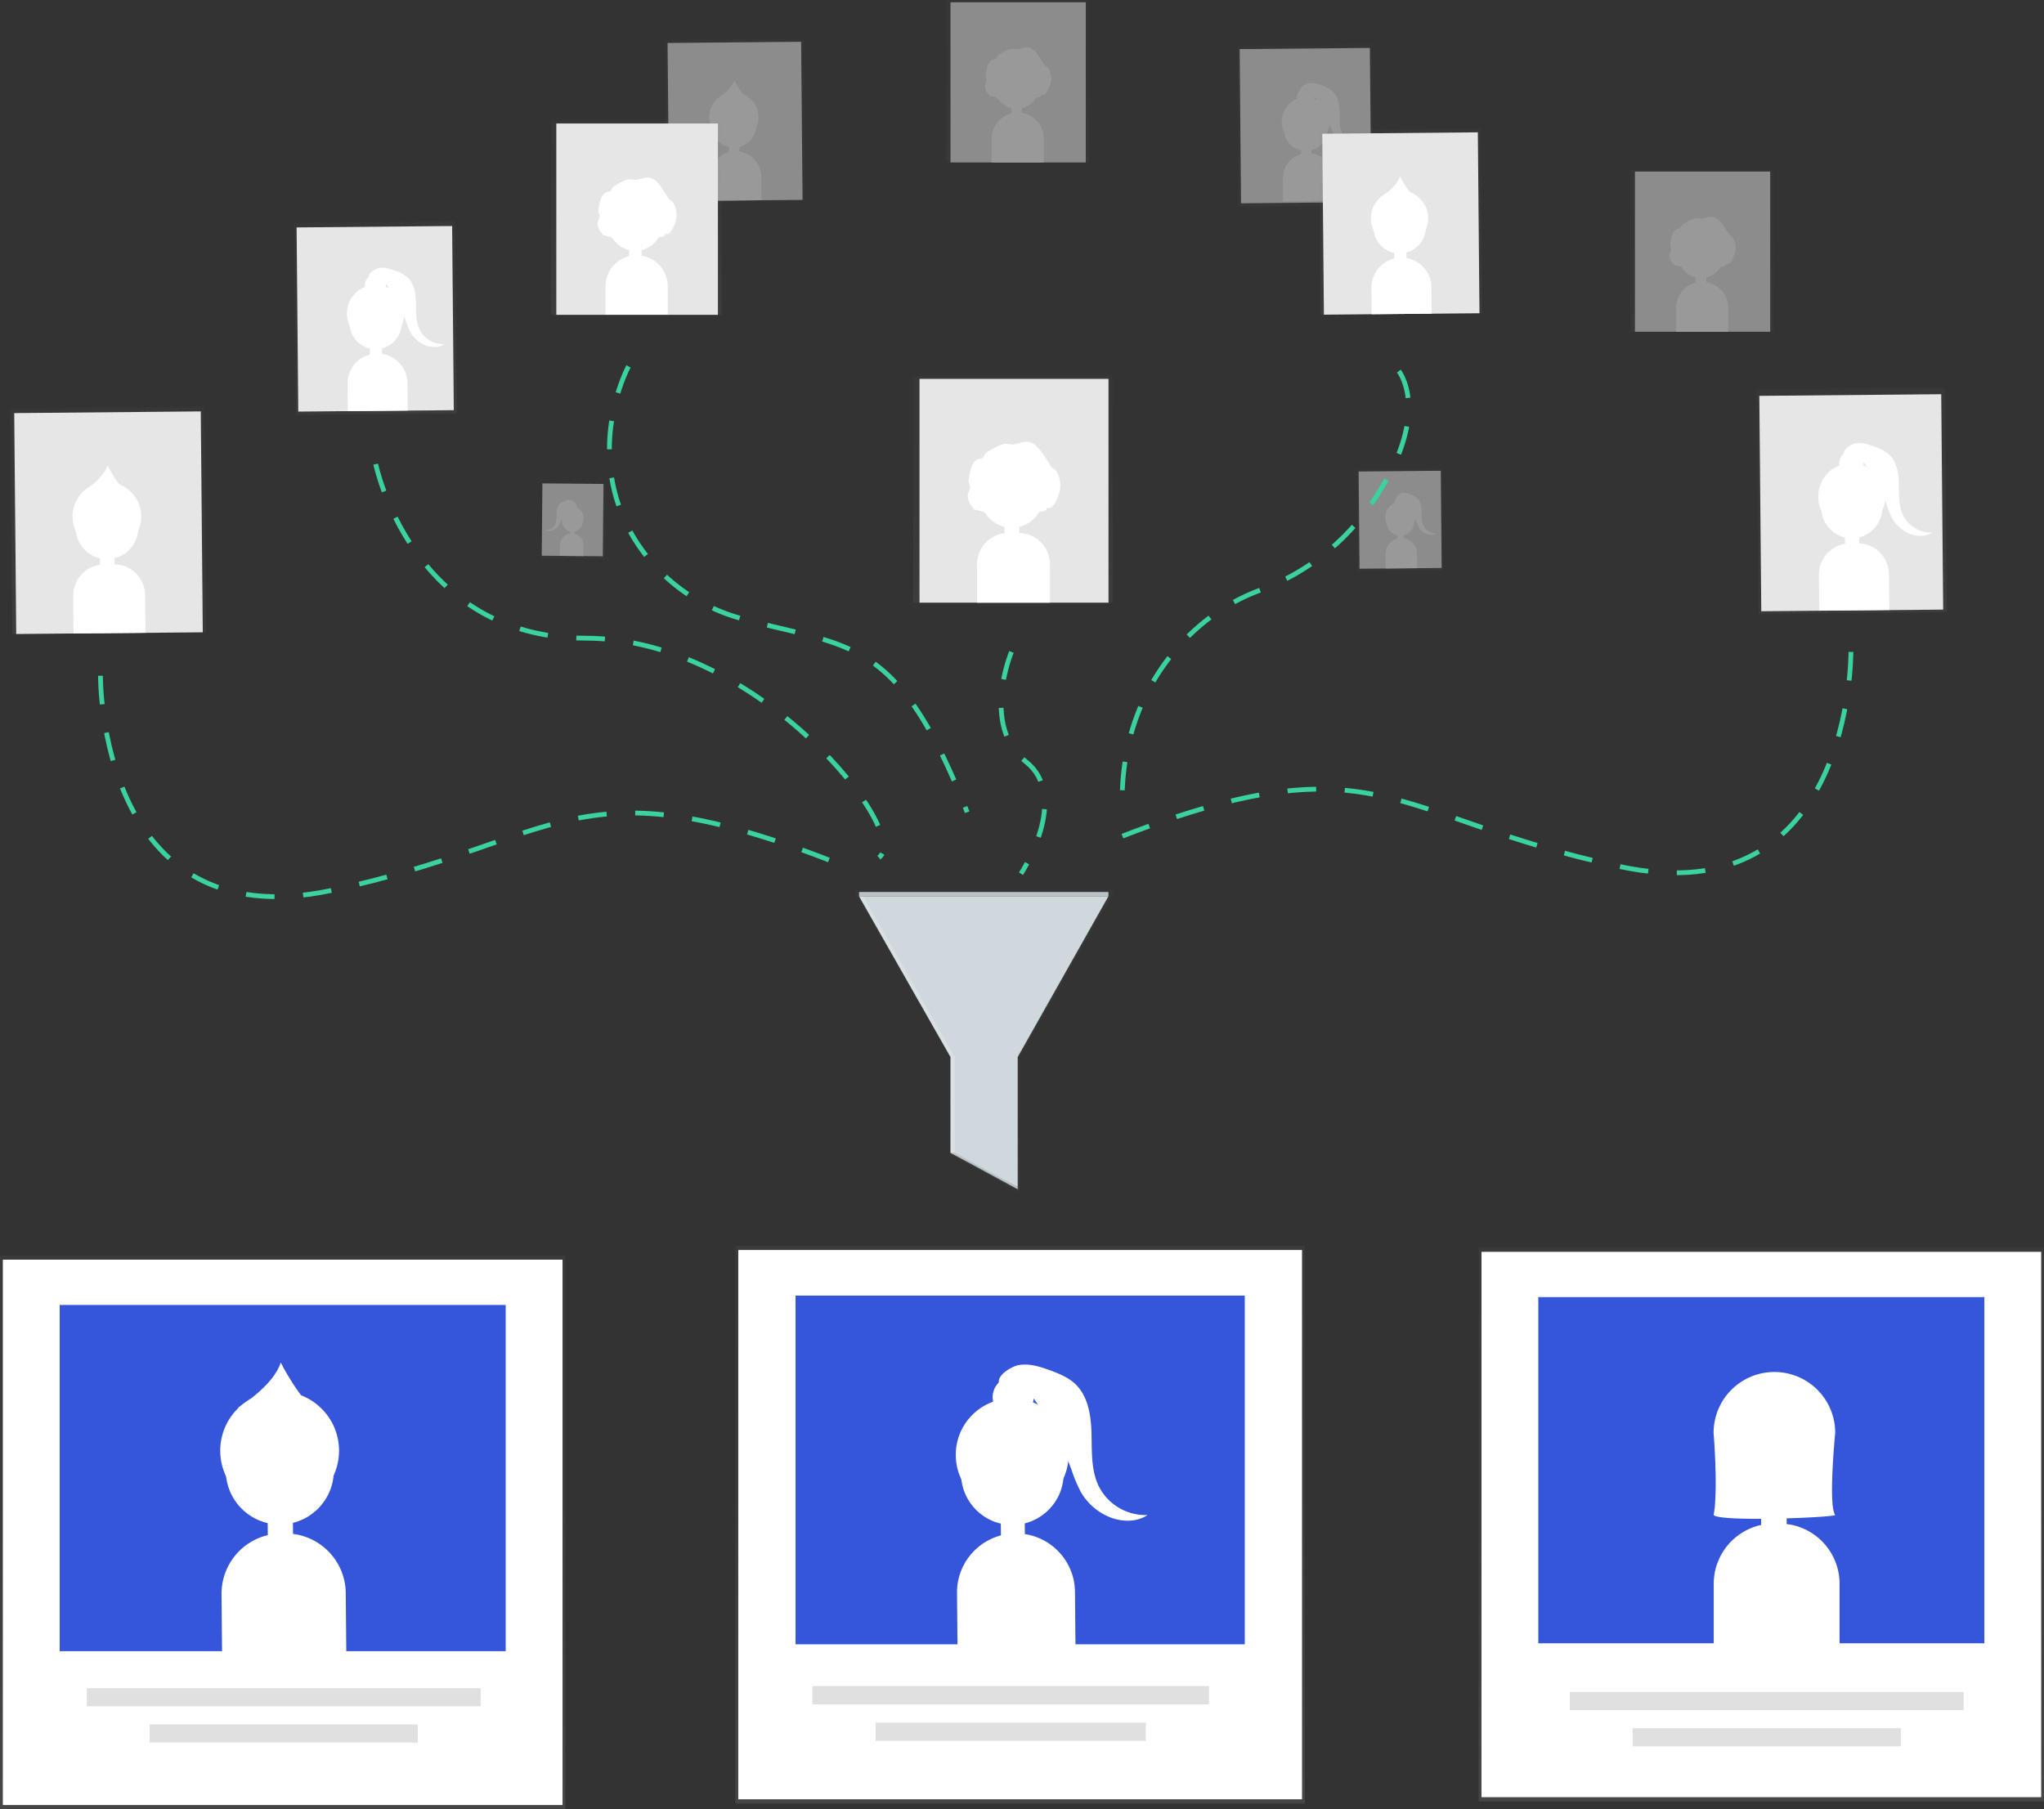
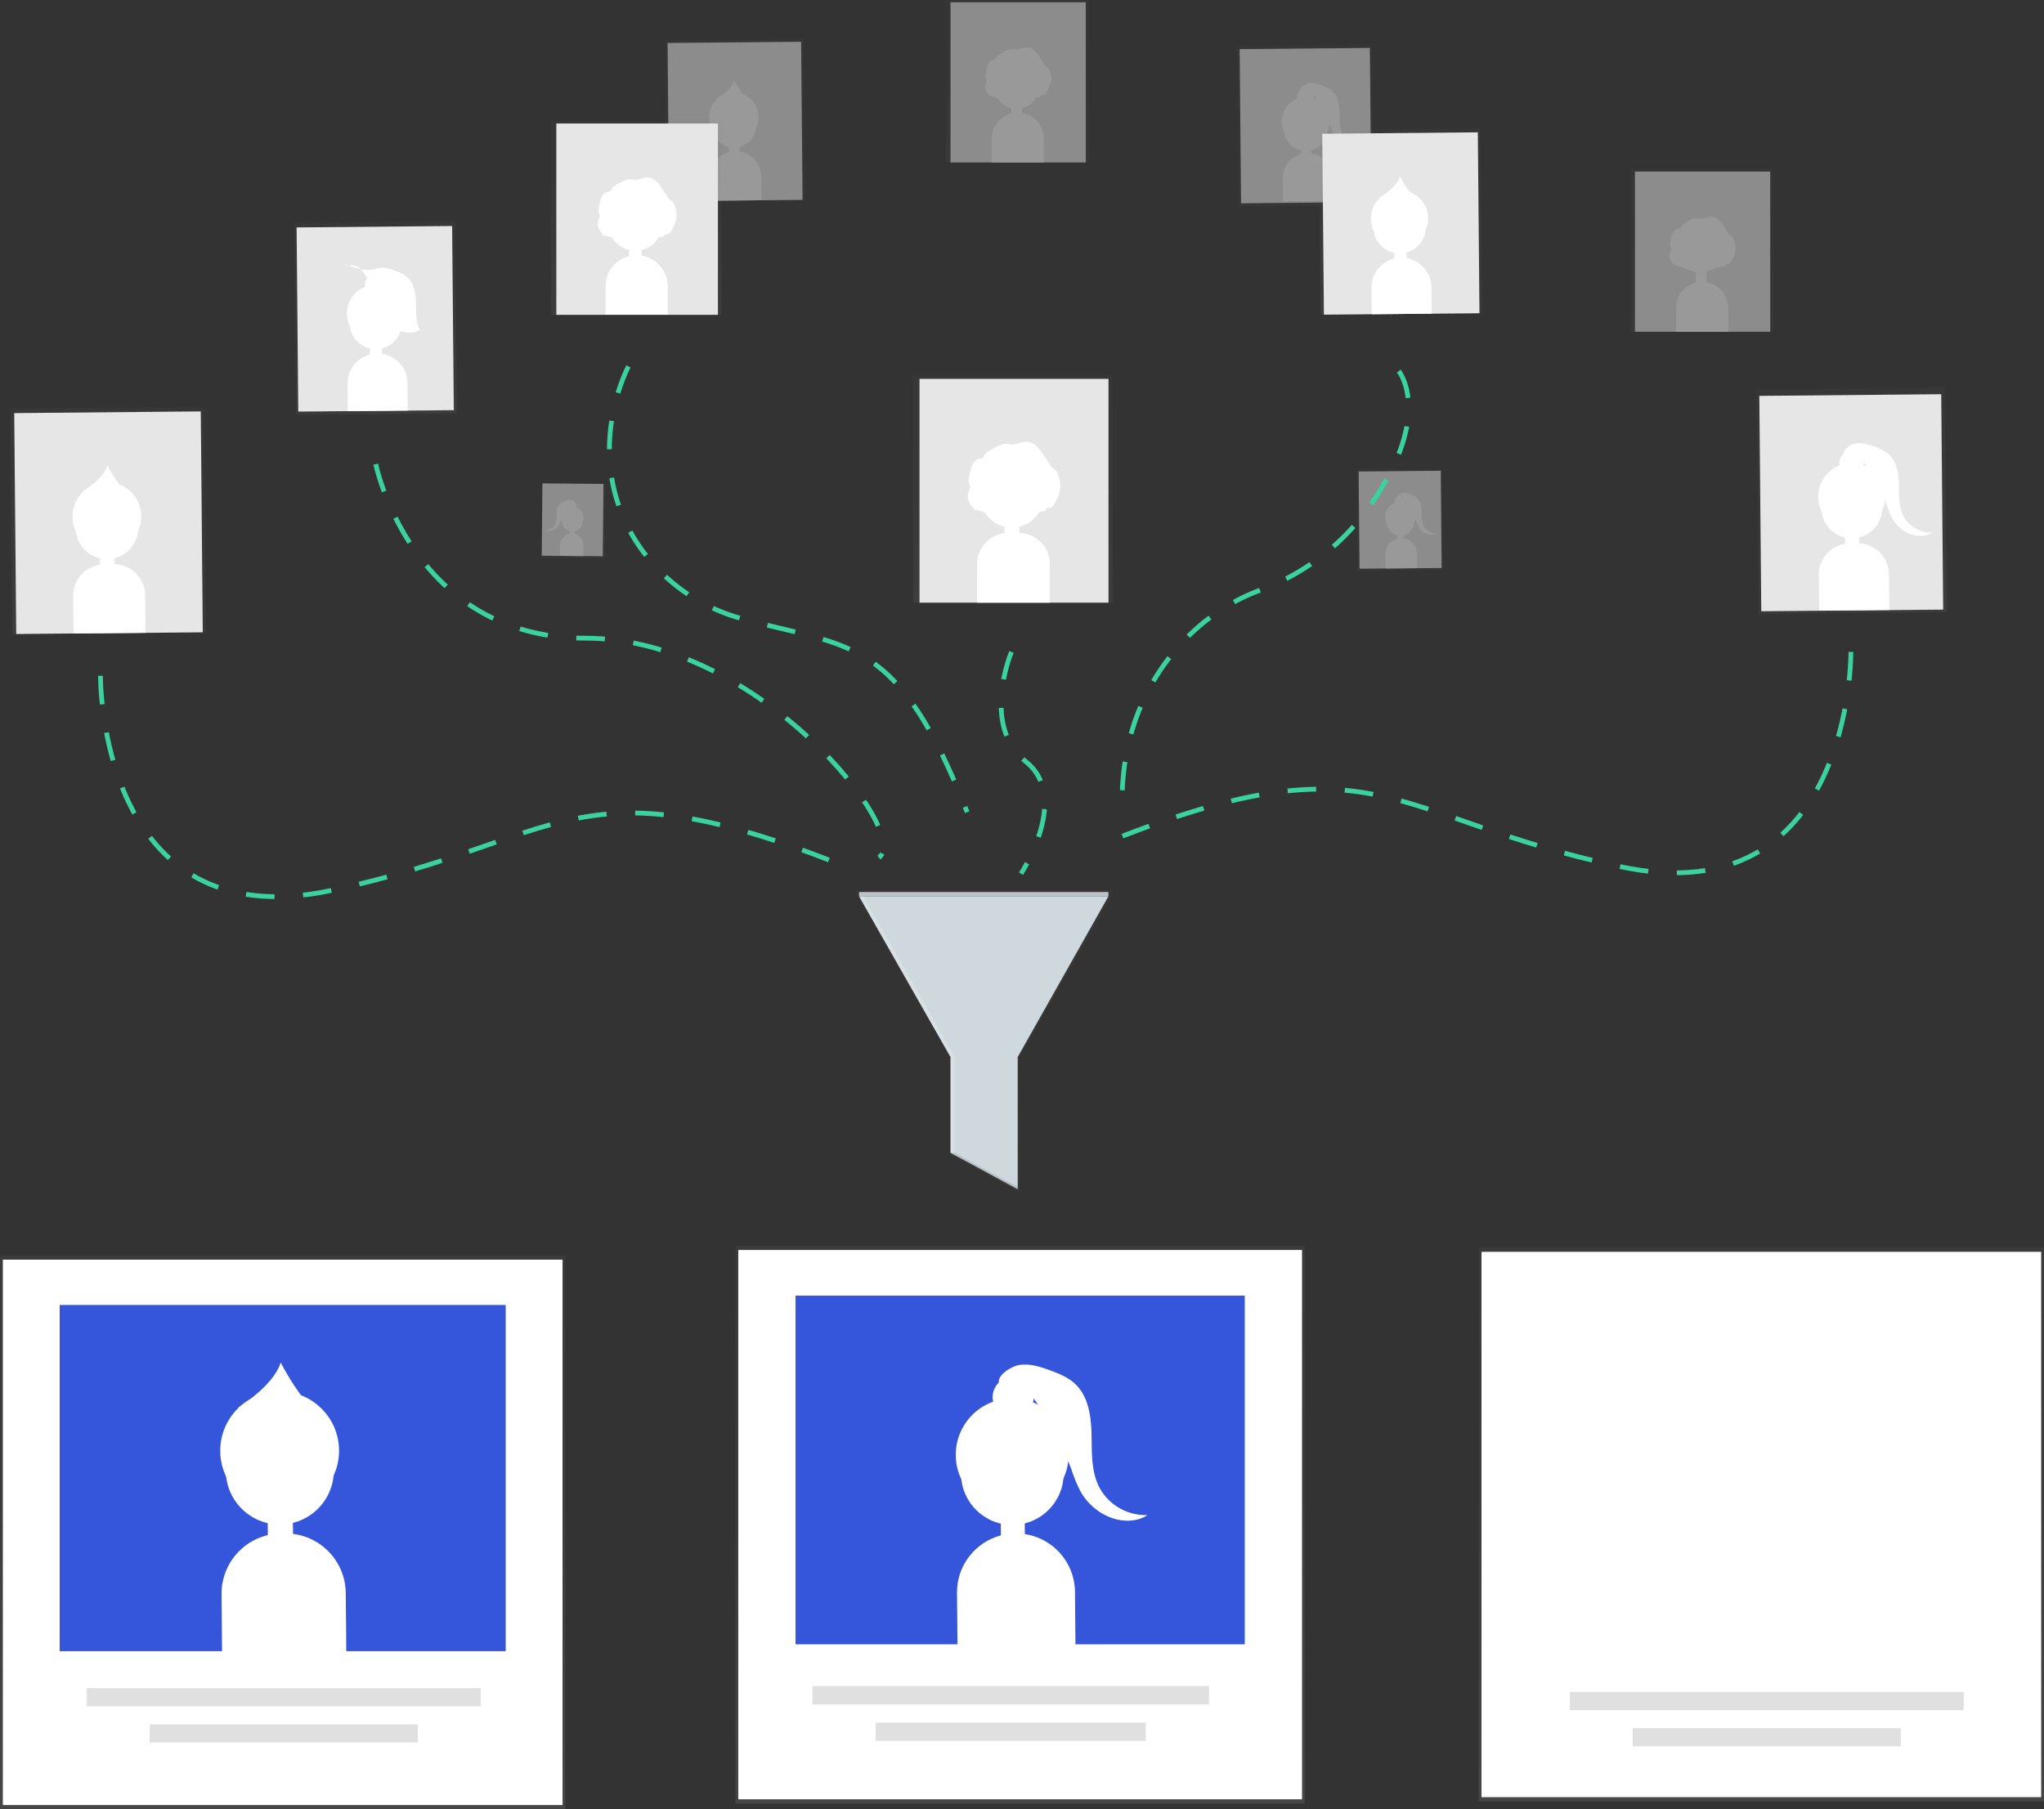
<svg xmlns="http://www.w3.org/2000/svg" xmlns:xlink="http://www.w3.org/1999/xlink" viewBox="0 0 857.1 758.83" height="758.83" width="857.1" data-name="Layer 1" id="d5eeb229-0560-4c73-9e9e-2e1785b57a7c">
  <rect x="0" y="0" width="857.1" height="758.83" fill="#333333" stroke="none" />
  <defs>
    <linearGradient gradientUnits="userSpaceOnUse" gradientTransform="matrix(0.53, -0.85, -0.85, -0.53, 438.3, 1162.14)" y2="461.76" x2="728.85" y1="502.58" x1="728.85" id="647fab05-0b83-421f-b355-94d847994b9c">
      <stop stop-opacity="0.25" stop-color="gray" offset="0" />
      <stop stop-opacity="0.12" stop-color="gray" offset="0.54" />
      <stop stop-opacity="0.1" stop-color="gray" offset="1" />
    </linearGradient>
    <linearGradient xlink:href="#647fab05-0b83-421f-b355-94d847994b9c" gradientTransform="translate(-99.07 262.06) rotate(-31.73)" y2="446.22" x2="715.36" y1="501.1" x1="715.36" id="18266add-5a65-4fc6-a971-26e04d71af92" />
    <linearGradient xlink:href="#647fab05-0b83-421f-b355-94d847994b9c" gradientTransform="matrix(0.85, -0.53, 0.53, 0.85, -100.56, 262.41)" y2="269.16" x2="769.97" y1="356.2" x1="769.97" id="e9e2bb7b-c06b-4014-868f-351e0ca8ebab" />
    <linearGradient xlink:href="#647fab05-0b83-421f-b355-94d847994b9c" gradientTransform="translate(126.45 -98.14) rotate(23.79)" y2="15.23" x2="411.46" y1="100.6" x1="411.46" id="3ed37a80-7f43-4a53-a0d5-c403389957fa" />
    <linearGradient xlink:href="#647fab05-0b83-421f-b355-94d847994b9c" gradientTransform="matrix(1, 0, 0, 1, 0, 0)" y2="526.53" x2="118.53" y1="758.83" x1="118.53" id="80107904-00d9-4877-be8e-08caa3579ade" />
    <linearGradient xlink:href="#647fab05-0b83-421f-b355-94d847994b9c" gradientTransform="matrix(1, 0, 0, 1, 0, 0)" y2="157.57" x2="424.76" y1="252.76" x1="424.76" id="fb7bcafe-566b-4c20-ac54-38b064d3115f" />
    <linearGradient xlink:href="#647fab05-0b83-421f-b355-94d847994b9c" gradientTransform="matrix(1, 0, 0, 1, 0, 0)" y2="50.65" x2="266.79" y1="132.04" x1="266.79" id="8b625892-25db-4160-b55f-486d77087b7d" />
    <linearGradient xlink:href="#647fab05-0b83-421f-b355-94d847994b9c" gradientTransform="translate(-99.12 260.36) rotate(-31.73)" y2="507.77" x2="879.08" y1="629.37" x1="879.08" id="920aecfa-54b5-4c2b-93ff-a4455a83035f" />
    <linearGradient xlink:href="#647fab05-0b83-421f-b355-94d847994b9c" gradientTransform="matrix(0.85, -0.53, 0.53, 0.85, -99.84, 265.92)" y2="121.04" x2="396.83" y1="225.01" x1="396.83" id="ff0a9a5e-e45c-4b07-b4cc-7733561d3616" />
    <linearGradient xlink:href="#647fab05-0b83-421f-b355-94d847994b9c" gradientTransform="translate(127.97 -95.73) rotate(23.79)" y2="256.45" x2="236.43" y1="375.71" x1="236.43" id="b894e33b-ac47-4a44-9333-a9aaaa82bb12" />
    <linearGradient xlink:href="#647fab05-0b83-421f-b355-94d847994b9c" gradientTransform="matrix(0.89, 0.39, -0.39, 0.88, 143.07, -91.73)" y2="-61.78" x2="685.12" y1="40.19" x1="685.12" id="421a0547-9346-4a1e-9997-f26fe9047b8e" />
    <linearGradient xlink:href="#647fab05-0b83-421f-b355-94d847994b9c" gradientTransform="matrix(1, 0, 0, 1, 0, 0)" y2="373.23" x2="412.8" y1="499.65" x1="412.8" id="06731b5d-dbed-4868-bd06-0f960387a52e" />
    <linearGradient xlink:href="#647fab05-0b83-421f-b355-94d847994b9c" gradientTransform="matrix(1, 0, 0, 1, 0, 0)" y2="523.23" x2="738.57" y1="755.54" x1="738.57" id="19cac155-7edc-4646-8110-3a5404b3794a" />
    <linearGradient xlink:href="#647fab05-0b83-421f-b355-94d847994b9c" gradientTransform="matrix(1, 0, 0, 1, 0, 0)" y2="522.45" x2="427.78" y1="756.43" x1="427.78" id="5c907026-92e9-4e9f-a9ea-601c30aeeb56" />
    <linearGradient xlink:href="#647fab05-0b83-421f-b355-94d847994b9c" gradientTransform="matrix(1, 0, 0, 1, 0, 0)" y2="0" x2="426.61" y1="68.13" x1="426.61" id="7e326c48-2616-48c7-85a2-bec6e526d5c1" />
    <linearGradient xlink:href="#647fab05-0b83-421f-b355-94d847994b9c" gradientTransform="matrix(1, 0, 0, 1, 0, 0)" y2="71" x2="713.61" y1="139.13" x1="713.61" id="809fb2c4-55c1-495a-9238-84749dfd9959" />
  </defs>
  <title>filter</title>
  <g opacity="0.5">
    <g opacity="0.5">
      <rect fill="url(#647fab05-0b83-421f-b355-94d847994b9c)" transform="matrix(0.01, -1, 1, 0.01, -52.21, 627.02)" height="26.49" width="31.61" y="275.4" x="395.77" />
    </g>
    <rect fill="#e6e6e6" transform="translate(649.01 510.37) rotate(-179.48)" height="30.32" width="25.6" y="273.47" x="398.74" />
    <circle fill="#fff" transform="translate(-51.44 626.06) rotate(-89.48)" r="4.72" cy="287.77" cx="411.47" />
    <circle fill="#fff" transform="translate(-53.02 627.6) rotate(-89.48)" r="4.29" cy="289.35" cx="411.46" />
    <rect fill="#fff" transform="translate(648.74 520.38) rotate(-179.48)" height="3.43" width="2" y="291.92" x="410.42" />
    <path fill="#fff" transform="translate(648.16 531.24) rotate(-179.48)" d="M406.22,294.35h9.87a0,0,0,0,1,0,0v4.51a4.93,4.93,0,0,1-4.93,4.93h0a4.93,4.93,0,0,1-4.93-4.93v-4.51A0,0,0,0,1,406.22,294.35Z" />
    <circle fill="#fff" transform="translate(-46.68 621.42) rotate(-89.48)" r="1.72" cy="283.05" cx="411.52" />
    <path fill="#fff" transform="translate(-171.45 -70.58)" d="M411,280.26a5.13,5.13,0,0,0-2.69.44,6,6,0,0,0-2.08,1.12,5.78,5.78,0,0,0-1.37,4.18,10.38,10.38,0,0,1-.63,4.43,4.39,4.39,0,0,1-4.06,2.37,3.5,3.5,0,0,0,3.33.11,5,5,0,0,0,2.25-2,12.3,12.3,0,0,0,.8-1.92,24.87,24.87,0,0,1,2.88-5.53,3.55,3.55,0,0,1,.64-.75,2.42,2.42,0,0,1,1.23-.49c.37,0,1,.12,1.22-.24C413,281.19,411.49,280.37,411,280.26Z" />
  </g>
  <g opacity="0.5">
    <g opacity="0.5">
      <rect fill="url(#18266add-5a65-4fc6-a971-26e04d71af92)" transform="translate(-174.01 -63.75) rotate(-0.52)" height="42.5" width="35.62" y="267.4" x="740.67" />
    </g>
    <rect fill="#e6e6e6" transform="translate(-174.01 -63.75) rotate(-0.52)" height="40.77" width="34.43" y="268.24" x="741.32" />
    <circle fill="#fff" transform="translate(-174 -63.75) rotate(-0.52)" r="6.35" cy="287.47" cx="758.62" />
    <circle fill="#fff" transform="translate(-174.02 -63.75) rotate(-0.52)" r="5.77" cy="289.59" cx="758.64" />
    <rect fill="#fff" transform="translate(-174.07 -63.75) rotate(-0.52)" height="4.62" width="2.69" y="293.05" x="757.34" />
    <path fill="#fff" transform="translate(-174.14 -63.75) rotate(-0.52)" d="M759,296.32h0a6.64,6.64,0,0,1,6.64,6.64V309a0,0,0,0,1,0,0H752.41a0,0,0,0,1,0,0V303a6.64,6.64,0,0,1,6.64-6.64Z" />
    <circle fill="#fff" transform="translate(-173.95 -63.75) rotate(-0.52)" r="2.31" cy="281.13" cx="758.56" />
    <path fill="#fff" transform="translate(-171.45 -70.58)" d="M759.31,277.37a6.9,6.9,0,0,1,3.61.59,8,8,0,0,1,2.79,1.51c1.48,1.38,1.79,3.59,1.84,5.61s-.06,4.15.84,6a5.9,5.9,0,0,0,5.45,3.18,4.71,4.71,0,0,1-4.47.14,6.67,6.67,0,0,1-3-2.73,16.54,16.54,0,0,1-1.08-2.58,33.45,33.45,0,0,0-3.87-7.44,4.77,4.77,0,0,0-.86-1,3.25,3.25,0,0,0-1.65-.66c-.49-.07-1.33.16-1.64-.32C756.61,278.61,758.59,277.51,759.31,277.37Z" />
  </g>
  <g opacity="0.5">
    <g opacity="0.5">
      <rect fill="url(#e9e2bb7b-c06b-4014-868f-351e0ca8ebab)" transform="translate(-172.53 -64.12) rotate(-0.52)" height="67.4" width="56.49" y="89.66" x="690.52" />
    </g>
    <rect fill="#e6e6e6" transform="translate(-172.53 -64.12) rotate(-0.52)" height="64.66" width="54.6" y="91" x="691.55" />
    <circle fill="#fff" transform="translate(-172.51 -64.12) rotate(-0.52)" r="10.07" cy="121.5" cx="718.98" />
    <circle fill="#fff" transform="translate(-172.54 -64.12) rotate(-0.52)" r="9.15" cy="124.85" cx="719.01" />
    <rect fill="#fff" transform="translate(-172.62 -64.12) rotate(-0.52)" height="7.32" width="4.27" y="130.34" x="716.96" />
    <path fill="#fff" transform="matrix(1, -0.01, 0.01, 1, -172.73, -64.11)" d="M719.66,135.53h0A10.52,10.52,0,0,1,730.18,146v9.61a0,0,0,0,1,0,0h-21a0,0,0,0,1,0,0V146A10.52,10.52,0,0,1,719.66,135.53Z" />
    <circle fill="#fff" transform="translate(-172.42 -64.12) rotate(-0.52)" r="3.66" cy="111.43" cx="718.89" />
    <path fill="#fff" transform="translate(-171.45 -70.58)" d="M720.09,105.48a10.94,10.94,0,0,1,5.73.94,12.73,12.73,0,0,1,4.43,2.4c2.34,2.2,2.84,5.69,2.92,8.9s-.1,6.58,1.33,9.45a9.36,9.36,0,0,0,8.65,5,7.47,7.47,0,0,1-7.09.22,10.59,10.59,0,0,1-4.8-4.33,26.23,26.23,0,0,1-1.71-4.08,53,53,0,0,0-6.14-11.8,7.56,7.56,0,0,0-1.36-1.6,5.16,5.16,0,0,0-2.62-1c-.78-.11-2.12.26-2.61-.51C715.8,107.45,718.94,105.7,720.09,105.48Z" />
  </g>
  <g opacity="0.5">
    <g opacity="0.5">
      <rect fill="url(#3ed37a80-7f43-4a53-a0d5-c403389957fa)" transform="translate(-172.53 -66.2) rotate(-0.52)" height="67.65" width="58.16" y="87" x="450.51" />
    </g>
    <rect fill="#e6e6e6" transform="translate(-172.54 -66.2) rotate(-0.52)" height="66.32" width="56" y="88.33" x="451.69" />
    <circle fill="#fff" transform="translate(-172.52 -66.2) rotate(-0.52)" r="10.32" cy="119.62" cx="479.2" />
    <circle fill="#fff" transform="translate(-172.55 -66.2) rotate(-0.52)" r="9.38" cy="123.06" cx="479.23" />
    <rect fill="#fff" transform="translate(-172.64 -66.2) rotate(-0.52)" height="7.51" width="4.38" y="128.69" x="477.13" />
    <path fill="#fff" transform="translate(-172.75 -66.2) rotate(-0.52)" d="M479.9,134h0a10.79,10.79,0,0,1,10.79,10.79v9.85a0,0,0,0,1,0,0H469.11a0,0,0,0,1,0,0V144.8A10.79,10.79,0,0,1,479.9,134Z" />
    <path fill="#fff" transform="translate(-171.45 -70.58)" d="M471.94,112.18s6.22-3.81,7.44-7.89a37.68,37.68,0,0,0,7.29,9.94Z" />
  </g>
  <rect fill="url(#80107904-00d9-4877-be8e-08caa3579ade)" height="232.3" width="237.07" y="526.53" />
  <rect fill="#fff" height="228.73" width="234.69" y="528.31" x="1.19" />
  <rect fill="#3555db" height="145.2" width="187.03" y="547.31" x="25.02" />
  <rect fill="#e0e0e0" height="7.61" width="165.15" y="708.02" x="36.4" />
  <rect fill="#e0e0e0" height="7.61" width="112.45" y="723.23" x="62.75" />
  <g opacity="0.5">
    <rect fill="url(#fb7bcafe-566b-4c20-ac54-38b064d3115f)" height="95.18" width="83.67" y="157.57" x="382.92" />
  </g>
  <rect fill="#e6e6e6" height="93.86" width="79.25" y="158.9" x="385.57" />
  <circle fill="#fff" r="14.61" cy="203.17" cx="424.31" />
  <circle fill="#fff" r="13.28" cy="208.04" cx="424.31" />
  <rect fill="#fff" height="10.63" width="6.2" y="216.01" x="421.21" />
  <path fill="#fff" d="M422.78,223.54h4.38a13.08,13.08,0,0,1,13.08,13.08v16.14a0,0,0,0,1,0,0H409.7a0,0,0,0,1,0,0V236.62a13.08,13.08,0,0,1,13.08-13.08Z" />
  <path fill="#fff" transform="translate(-171.45 -70.58)" d="M588.9,258.17q-1.41.74-2.76,1.57a4.79,4.79,0,0,0-2,1.83,3.48,3.48,0,0,1-.46.89c-.42.46-1.12.45-1.72.59-2,.46-3,2.61-3.49,4.55a32.41,32.41,0,0,0-.76,3.5,4.38,4.38,0,0,0,.07,2.31c.13.32.32.6.42.93.36,1.2-.66,2.34-.91,3.56a6,6,0,0,0,.55,3.25,3.89,3.89,0,0,0,.43.92,6.24,6.24,0,0,0,.54.61,5.17,5.17,0,0,1,1,1.59A34.22,34.22,0,0,1,586,286c3.25,1.27,6.47,3.06,10,2.9a9.16,9.16,0,0,0,2.77-.57c1.74-.65,3.26-1.83,5-2.4a43.84,43.84,0,0,1,5-.84c.79-.16,1.77-.76,1.47-1.51a2.33,2.33,0,0,0,2.38-.47,6.36,6.36,0,0,0,1.47-2.08,19.25,19.25,0,0,0,1.65-4.12,11.66,11.66,0,0,0-1.05-8.22,3.68,3.68,0,0,0-1-1.28c-.32-.23-.7-.37-1-.62a3.7,3.7,0,0,1-.77-1q-1.66-2.73-3.51-5.33c-1.22-1.72-2.61-3.48-4.58-4.23-2.92-1.11-5.05.66-7.83.77-1.24,0-2.28-.45-3.59-.19A13.08,13.08,0,0,0,588.9,258.17Z" />
  <g opacity="0.5">
    <rect fill="url(#8b625892-25db-4160-b55f-486d77087b7d)" height="81.39" width="71.54" y="50.65" x="231.01" />
  </g>
  <rect fill="#e6e6e6" height="80.25" width="67.76" y="51.79" x="233.28" />
  <circle fill="#fff" r="12.49" cy="89.64" cx="266.4" />
  <circle fill="#fff" r="11.36" cy="93.81" cx="266.4" />
  <rect fill="#fff" height="9.08" width="5.3" y="100.62" x="263.75" />
  <path fill="#fff" d="M267,107.05h0A13.06,13.06,0,0,1,280,120.11V132a0,0,0,0,1,0,0H253.91a0,0,0,0,1,0,0V120.11A13.06,13.06,0,0,1,267,107.05Z" />
  <path fill="#fff" transform="translate(-171.45 -70.58)" d="M432,146.9q-1.2.63-2.36,1.35a4.1,4.1,0,0,0-1.67,1.56,3,3,0,0,1-.39.76c-.36.39-1,.38-1.47.5-1.67.39-2.53,2.23-3,3.89a27.71,27.71,0,0,0-.65,3,3.74,3.74,0,0,0,.06,2c.11.27.27.52.36.79.31,1-.56,2-.78,3a5.16,5.16,0,0,0,.47,2.78,3.33,3.33,0,0,0,.37.79,5.33,5.33,0,0,0,.46.52,4.42,4.42,0,0,1,.85,1.36,29.26,29.26,0,0,1,5.28,1.5c2.78,1.08,5.53,2.62,8.51,2.48a7.83,7.83,0,0,0,2.37-.49c1.49-.56,2.79-1.56,4.3-2a37.49,37.49,0,0,1,4.25-.72c.68-.13,1.51-.65,1.26-1.29a2,2,0,0,0,2-.4,5.44,5.44,0,0,0,1.25-1.78,16.46,16.46,0,0,0,1.41-3.52,10,10,0,0,0-.9-7,3.14,3.14,0,0,0-.87-1.1c-.27-.2-.6-.32-.86-.53a3.17,3.17,0,0,1-.66-.85q-1.42-2.33-3-4.55a9.28,9.28,0,0,0-3.92-3.61c-2.5-1-4.32.57-6.69.66-1.06,0-1.95-.39-3.07-.16A11.18,11.18,0,0,0,432,146.9Z" />
  <g opacity="0.5">
    <rect fill="url(#920aecfa-54b5-4c2b-93ff-a4455a83035f)" transform="matrix(1, -0.01, 0.01, 1, -173.94, -62.06)" height="94.17" width="78.92" y="234.47" x="908.12" />
  </g>
  <rect fill="#e6e6e6" transform="translate(-173.94 -62.05) rotate(-0.52)" height="90.34" width="76.28" y="236.34" x="909.56" />
  <circle fill="#fff" transform="translate(-173.92 -62.05) rotate(-0.52)" r="14.06" cy="278.95" cx="947.89" />
  <circle fill="#fff" transform="translate(-173.96 -62.05) rotate(-0.52)" r="12.78" cy="283.64" cx="947.93" />
  <rect fill="#fff" transform="translate(-174.08 -62.05) rotate(-0.52)" height="10.23" width="5.97" y="291.31" x="945.06" />
  <path fill="#fff" transform="translate(-174.22 -62.04) rotate(-0.52)" d="M947.21,298.55h3.24a13.08,13.08,0,0,1,13.08,13.08v15a0,0,0,0,1,0,0h-29.4a0,0,0,0,1,0,0v-15a13.08,13.08,0,0,1,13.08-13.08Z" />
  <circle fill="#fff" transform="translate(-173.79 -62.05) rotate(-0.52)" r="5.11" cy="264.89" cx="947.76" />
  <path fill="#fff" transform="translate(-171.45 -70.58)" d="M949.43,256.58c2.69-.51,5.44.36,8,1.31a17.79,17.79,0,0,1,6.18,3.35c3.27,3.07,4,8,4.08,12.44s-.14,9.19,1.86,13.2a13.08,13.08,0,0,0,12.09,7.05c-2.87,1.92-6.76,1.73-9.91.31a14.79,14.79,0,0,1-6.7-6.06,36.65,36.65,0,0,1-2.39-5.71A74.11,74.11,0,0,0,954.07,266a10.57,10.57,0,0,0-1.9-2.23,7.21,7.21,0,0,0-3.66-1.46c-1.09-.15-3,.36-3.64-.72C943.44,259.33,947.83,256.88,949.43,256.58Z" />
  <g opacity="0.5">
    <rect fill="url(#ff0a9a5e-e45c-4b07-b4cc-7733561d3616)" transform="matrix(1, -0.01, 0.01, 1, -173.27, -67.62)" height="80.52" width="67.48" y="164.1" x="294.93" />
  </g>
  <rect fill="#e6e6e6" transform="translate(-173.27 -67.62) rotate(-0.52)" height="77.24" width="65.22" y="165.7" x="296.15" />
  <circle fill="#fff" transform="translate(-173.25 -67.62) rotate(-0.52)" r="12.02" cy="202.13" cx="328.92" />
  <circle fill="#fff" transform="translate(-173.29 -67.62) rotate(-0.52)" r="10.93" cy="206.14" cx="328.96" />
  <rect fill="#fff" transform="translate(-173.39 -67.62) rotate(-0.52)" height="8.74" width="5.1" y="212.69" x="326.51" />
  <path fill="#fff" transform="translate(-173.51 -67.61) rotate(-0.52)" d="M329.73,218.88h0a12.57,12.57,0,0,1,12.57,12.57v11.48a0,0,0,0,1,0,0H317.16a0,0,0,0,1,0,0V231.45a12.57,12.57,0,0,1,12.57-12.57Z" />
  <circle fill="#fff" transform="translate(-173.14 -67.62) rotate(-0.52)" r="4.37" cy="190.11" cx="328.81" />
-   <path fill="#fff" transform="translate(-171.45 -70.58)" d="M330.24,183c2.3-.44,4.65.31,6.85,1.12a15.21,15.21,0,0,1,5.29,2.86c2.8,2.62,3.4,6.8,3.49,10.64s-.12,7.86,1.59,11.29a11.18,11.18,0,0,0,10.33,6c-2.45,1.64-5.78,1.48-8.47.27a12.65,12.65,0,0,1-5.73-5.18,31.33,31.33,0,0,1-2-4.88,63.36,63.36,0,0,0-7.34-14.1,9,9,0,0,0-1.62-1.91,6.16,6.16,0,0,0-3.13-1.25c-.93-.13-2.53.31-3.11-.62C325.12,185.35,328.88,183.26,330.24,183Z" />
+   <path fill="#fff" transform="translate(-171.45 -70.58)" d="M330.24,183c2.3-.44,4.65.31,6.85,1.12a15.21,15.21,0,0,1,5.29,2.86c2.8,2.62,3.4,6.8,3.49,10.64s-.12,7.86,1.59,11.29c-2.45,1.64-5.78,1.48-8.47.27a12.65,12.65,0,0,1-5.73-5.18,31.33,31.33,0,0,1-2-4.88,63.36,63.36,0,0,0-7.34-14.1,9,9,0,0,0-1.62-1.91,6.16,6.16,0,0,0-3.13-1.25c-.93-.13-2.53.31-3.11-.62C325.12,185.35,328.88,183.26,330.24,183Z" />
  <g opacity="0.5">
    <rect fill="url(#b894e33b-ac47-4a44-9333-a9aaaa82bb12)" transform="translate(-174.08 -68.59) rotate(-0.52)" height="94.51" width="81.25" y="241.61" x="176.19" />
  </g>
  <rect fill="#e6e6e6" transform="translate(-174.09 -68.59) rotate(-0.52)" height="92.65" width="78.23" y="243.47" x="177.85" />
  <circle fill="#fff" transform="translate(-174.06 -68.6) rotate(-0.52)" r="14.42" cy="287.18" cx="216.28" />
  <circle fill="#fff" transform="translate(-174.11 -68.6) rotate(-0.52)" r="13.11" cy="291.98" cx="216.33" />
  <rect fill="#fff" transform="translate(-174.23 -68.6) rotate(-0.52)" height="10.49" width="6.12" y="299.85" x="213.39" />
  <path fill="#fff" transform="translate(-174.38 -68.59) rotate(-0.52)" d="M215.26,307.27h4a13.08,13.08,0,0,1,13.08,13.08v15.76a0,0,0,0,1,0,0H202.18a0,0,0,0,1,0,0V320.36a13.08,13.08,0,0,1,13.08-13.08Z" />
  <path fill="#fff" transform="translate(-171.45 -70.58)" d="M206.14,276.78s8.69-5.32,10.39-11c0,0,4,8.27,10.18,13.89Z" />
  <circle fill="#fff" transform="translate(-177.64 -67.92) rotate(-0.52)" r="24.91" cy="679" cx="288.75" />
  <circle fill="#fff" transform="translate(-177.71 -67.92) rotate(-0.52)" r="22.65" cy="687.3" cx="288.82" />
  <rect fill="#fff" transform="translate(-177.92 -67.92) rotate(-0.52)" height="18.12" width="10.57" y="700.89" x="283.75" />
  <path fill="#fff" transform="translate(-178.18 -67.9) rotate(-0.52)" d="M289.63,713.71h1.59A25.25,25.25,0,0,1,316.47,739v24.58a0,0,0,0,1,0,0H264.38a0,0,0,0,1,0,0V739A25.25,25.25,0,0,1,289.63,713.71Z" />
  <path fill="#fff" transform="translate(-171.45 -70.58)" d="M271.22,661s15-9.2,17.94-19c0,0,6.92,14.28,17.58,24Z" />
  <g opacity="0.5">
    <rect fill="url(#421a0547-9346-4a1e-9997-f26fe9047b8e)" transform="translate(-172.91 -63.65) rotate(-0.52)" height="77.41" width="67.76" y="124.81" x="724.88" />
  </g>
  <rect fill="#e6e6e6" transform="translate(-172.92 -63.65) rotate(-0.52)" height="75.88" width="65.24" y="126.34" x="726.26" />
  <ellipse fill="#fff" transform="translate(-172.9 -63.65) rotate(-0.52)" ry="11.81" rx="12.03" cy="162.14" cx="758.31" />
  <ellipse fill="#fff" transform="translate(-172.93 -63.65) rotate(-0.52)" ry="10.74" rx="10.93" cy="166.07" cx="758.35" />
  <rect fill="#fff" transform="matrix(1, -0.01, 0.01, 1, -173.03, -63.65)" height="8.59" width="5.1" y="172.52" x="755.9" />
  <path fill="#fff" transform="translate(-173.16 -63.65) rotate(-0.52)" d="M759.12,178.6h0a12.57,12.57,0,0,1,12.57,12.57v11.05a0,0,0,0,1,0,0H746.54a0,0,0,0,1,0,0V191.17A12.57,12.57,0,0,1,759.12,178.6Z" />
  <path fill="#fff" transform="translate(-171.45 -70.58)" d="M749.85,153.62s7.25-4.36,8.66-9A43.1,43.1,0,0,0,767,156Z" />
  <g opacity="0.5">
    <polygon fill="url(#06731b5d-dbed-4868-bd06-0f960387a52e)" points="359.03 373.23 359.03 375.05 398.47 443.43 398.47 484.15 427.44 499.65 427.44 498.74 427.44 443.43 466.58 375.05 466.58 373.23 359.03 373.23" />
  </g>
  <rect fill="#cfd8dc" height="1.8" width="104.55" y="374.12" x="360.23" />
  <rect opacity="0.1" height="1.8" width="104.55" y="374.12" x="360.23" />
  <polygon fill="#cfd8dc" points="360.23 375.92 398.57 443.33 398.57 483.47 426.74 497.85 426.74 443.33 464.78 375.92 360.23 375.92" />
  <polygon opacity="0.2" fill="#fff" points="400.37 483.47 400.37 443.33 362.02 375.92 360.23 375.92 398.57 443.33 398.57 483.47 400.37 483.47" />
  <polygon fill="#cfd8dc" points="398.57 483.47 426.74 498.75 426.74 497.85 400.37 483.47 398.57 483.47" />
  <polygon opacity="0.1" points="398.57 483.47 426.74 498.75 426.74 497.85 400.37 483.47 398.57 483.47" />
  <rect fill="url(#19cac155-7edc-4646-8110-3a5404b3794a)" height="232.3" width="237.07" y="523.23" x="620.03" />
  <rect fill="#fff" height="228.73" width="234.69" y="525.02" x="621.23" />
-   <rect fill="#3555db" height="145.2" width="187.03" y="544.01" x="645.05" />
  <rect fill="#e0e0e0" height="7.61" width="165.15" y="709.61" x="658.27" />
  <rect fill="#e0e0e0" height="7.61" width="112.45" y="724.82" x="684.62" />
  <rect fill="url(#5c907026-92e9-4e9f-a9ea-601c30aeeb56)" height="233.98" width="238.78" y="522.45" x="308.39" />
  <rect fill="#fff" height="230.38" width="236.38" y="524.25" x="309.59" />
  <rect fill="#3555db" height="146.25" width="188.38" y="543.38" x="333.59" />
  <rect fill="#e0e0e0" height="7.66" width="166.34" y="707.15" x="340.65" />
  <rect fill="#e0e0e0" height="7.66" width="113.27" y="722.47" x="367.18" />
  <path stroke-dasharray="12" stroke-width="2" stroke-miterlimit="10" stroke="#3ad29f" fill="none" transform="translate(-171.45 -70.58)" d="M213.58,354s-1,111,97,90,101-55,213-11" />
  <path stroke-dasharray="12" stroke-width="2" stroke-miterlimit="10" stroke="#3ad29f" fill="none" transform="translate(-171.45 -70.58)" d="M947.58,344s1,111-97,90-101-55-213-11" />
  <path stroke-dasharray="12" stroke-width="2" stroke-miterlimit="10" stroke="#3ad29f" fill="none" transform="translate(-171.45 -70.58)" d="M595.58,344s-13,31,6,46-2,47-2,47" />
  <path stroke-dasharray="12" stroke-width="2" stroke-miterlimit="10" stroke="#3ad29f" fill="none" transform="translate(-171.45 -70.58)" d="M329,265.24s15,73,88,73,137,82,123,92" />
  <path stroke-dasharray="12" stroke-width="2" stroke-miterlimit="10" stroke="#3ad29f" fill="none" transform="translate(-171.45 -70.58)" d="M435,224.24s-19.22,35.35,1.91,71.37a76,76,0,0,0,45.67,34.44c45.31,12.42,65.15,6.65,94.43,81.18" />
  <path stroke-dasharray="12" stroke-width="2" stroke-miterlimit="10" stroke="#3ad29f" fill="none" transform="translate(-171.45 -70.58)" d="M758,226.24s15.35,18.69-13.37,58.24a97.73,97.73,0,0,1-45.32,33.84c-29,10.77-57.31,41.92-57.31,87.92" />
  <g opacity="0.5">
    <g opacity="0.5">
      <rect fill="url(#7e326c48-2616-48c7-85a2-bec6e526d5c1)" height="68.13" width="59.89" x="396.67" />
    </g>
    <rect fill="#e6e6e6" height="67.18" width="56.72" y="0.95" x="398.57" />
    <circle fill="#fff" r="10.46" cy="32.64" cx="426.29" />
    <circle fill="#fff" r="9.51" cy="36.13" cx="426.29" />
    <rect fill="#fff" height="7.61" width="4.44" y="41.83" x="424.08" />
    <path fill="#fff" d="M426.77,47.22h0A10.93,10.93,0,0,1,437.7,58.15v10a0,0,0,0,1,0,0H415.84a0,0,0,0,1,0,0v-10A10.93,10.93,0,0,1,426.77,47.22Z" />
    <path fill="#fff" transform="translate(-171.45 -70.58)" d="M592.84,92.07q-1,.53-2,1.13a3.43,3.43,0,0,0-1.4,1.31,2.49,2.49,0,0,1-.33.64c-.3.33-.8.32-1.23.42-1.4.33-2.12,1.87-2.5,3.25a23.2,23.2,0,0,0-.55,2.51,3.13,3.13,0,0,0,.05,1.65c.09.23.23.43.3.66.26.86-.47,1.67-.65,2.55a4.32,4.32,0,0,0,.39,2.33,2.78,2.78,0,0,0,.31.66,4.46,4.46,0,0,0,.39.43,3.7,3.7,0,0,1,.71,1.13,24.49,24.49,0,0,1,4.42,1.26c2.33.91,4.63,2.19,7.13,2.07a6.56,6.56,0,0,0,2-.41c1.25-.47,2.33-1.31,3.6-1.71a31.38,31.38,0,0,1,3.56-.6c.57-.11,1.27-.54,1.05-1.08a1.67,1.67,0,0,0,1.71-.33,4.55,4.55,0,0,0,1-1.49A13.78,13.78,0,0,0,612,105.5a8.34,8.34,0,0,0-.75-5.89,2.63,2.63,0,0,0-.73-.92c-.23-.17-.5-.27-.72-.45a2.65,2.65,0,0,1-.55-.72q-1.19-2-2.51-3.81a7.76,7.76,0,0,0-3.28-3c-2.09-.8-3.62.47-5.6.55a14.28,14.28,0,0,0-2.57-.14A9.36,9.36,0,0,0,592.84,92.07Z" />
  </g>
  <g opacity="0.5">
    <g opacity="0.5">
      <rect fill="url(#809fb2c4-55c1-495a-9238-84749dfd9959)" height="68.13" width="59.89" y="71" x="683.67" />
    </g>
    <rect fill="#e6e6e6" height="67.18" width="56.72" y="71.95" x="685.57" />
    <circle fill="#fff" r="10.46" cy="103.64" cx="713.29" />
-     <circle fill="#fff" r="9.51" cy="107.13" cx="713.29" />
    <rect fill="#fff" height="7.61" width="4.44" y="112.83" x="711.08" />
    <path fill="#fff" d="M713.77,118.22h0a10.93,10.93,0,0,1,10.93,10.93v10a0,0,0,0,1,0,0H702.84a0,0,0,0,1,0,0v-10a10.93,10.93,0,0,1,10.93-10.93Z" />
    <path fill="#fff" transform="translate(-171.45 -70.58)" d="M879.84,163.07q-1,.53-2,1.13a3.43,3.43,0,0,0-1.4,1.31,2.49,2.49,0,0,1-.33.64c-.3.33-.8.32-1.23.42-1.4.33-2.12,1.87-2.5,3.25a23.2,23.2,0,0,0-.55,2.51,3.13,3.13,0,0,0,.05,1.65c.09.23.23.43.3.66.26.86-.47,1.67-.65,2.55a4.32,4.32,0,0,0,.39,2.33,2.78,2.78,0,0,0,.31.66,4.46,4.46,0,0,0,.39.43,3.7,3.7,0,0,1,.71,1.13,24.49,24.49,0,0,1,4.42,1.26c2.33.91,4.63,2.19,7.13,2.07a6.56,6.56,0,0,0,2-.41c1.25-.47,2.33-1.31,3.6-1.71a31.38,31.38,0,0,1,3.56-.6c.57-.11,1.27-.54,1.05-1.08a1.67,1.67,0,0,0,1.71-.33,4.55,4.55,0,0,0,1-1.49A13.78,13.78,0,0,0,899,176.5a8.34,8.34,0,0,0-.75-5.89,2.63,2.63,0,0,0-.73-.92c-.23-.17-.5-.27-.72-.45a2.65,2.65,0,0,1-.55-.72q-1.19-2-2.51-3.81a7.76,7.76,0,0,0-3.28-3c-2.09-.8-3.62.47-5.6.55a14.28,14.28,0,0,0-2.57-.14A9.36,9.36,0,0,0,879.84,163.07Z" />
  </g>
  <circle fill="#fff" transform="translate(-177.54 -65.2) rotate(-0.52)" r="23.66" cy="680.79" cx="595.82" />
  <circle fill="#fff" transform="translate(-177.62 -65.2) rotate(-0.52)" r="21.51" cy="688.68" cx="595.89" />
  <rect fill="#fff" transform="translate(-177.81 -65.2) rotate(-0.52)" height="17.21" width="10.04" y="701.58" x="591.06" />
  <path fill="#fff" transform="translate(-178.05 -65.18) rotate(-0.52)" d="M597.4,713.76h0a24.74,24.74,0,0,1,24.74,24.74v22.58a0,0,0,0,1,0,0H572.67a0,0,0,0,1,0,0V738.5A24.74,24.74,0,0,1,597.4,713.76Z" />
  <circle fill="#fff" transform="matrix(1, -0.01, 0.01, 1, -177.33, -65.2)" r="8.6" cy="657.13" cx="595.6" />
  <path fill="#fff" transform="translate(-171.45 -70.58)" d="M598.41,643.14c4.53-.86,9.15.61,13.47,2.2,3.73,1.38,7.51,2.92,10.4,5.64,5.5,5.16,6.68,13.39,6.87,20.93s-.23,15.46,3.14,22.22A22,22,0,0,0,652.62,706c-4.83,3.23-11.38,2.91-16.68.53a24.88,24.88,0,0,1-11.27-10.19,61.66,61.66,0,0,1-4-9.6A124.69,124.69,0,0,0,606.22,659a17.78,17.78,0,0,0-3.2-3.76,12.13,12.13,0,0,0-6.16-2.46c-1.84-.25-5,.61-6.12-1.21C588.34,647.77,595.73,643.65,598.41,643.14Z" />
  <circle fill="#fff" r="22.94" cy="612.28" cx="743.84" />
  <rect fill="#fff" height="18.35" width="10.71" y="626.05" x="738.49" />
  <path fill="#fff" d="M743.86,639h2.27a25.25,25.25,0,0,1,25.25,25.25v25.22a0,0,0,0,1,0,0H718.61a0,0,0,0,1,0,0V664.3A25.25,25.25,0,0,1,743.86,639Z" />
  <path fill="#fff" transform="translate(-171.45 -70.58)" d="M941,706c-1,1-48,3-51,0,2-10,0-34.5,0-34.5a25.5,25.5,0,0,1,25.5-25.5h0A25.5,25.5,0,0,1,941,671.5S938,702,941,706Z" />
</svg>